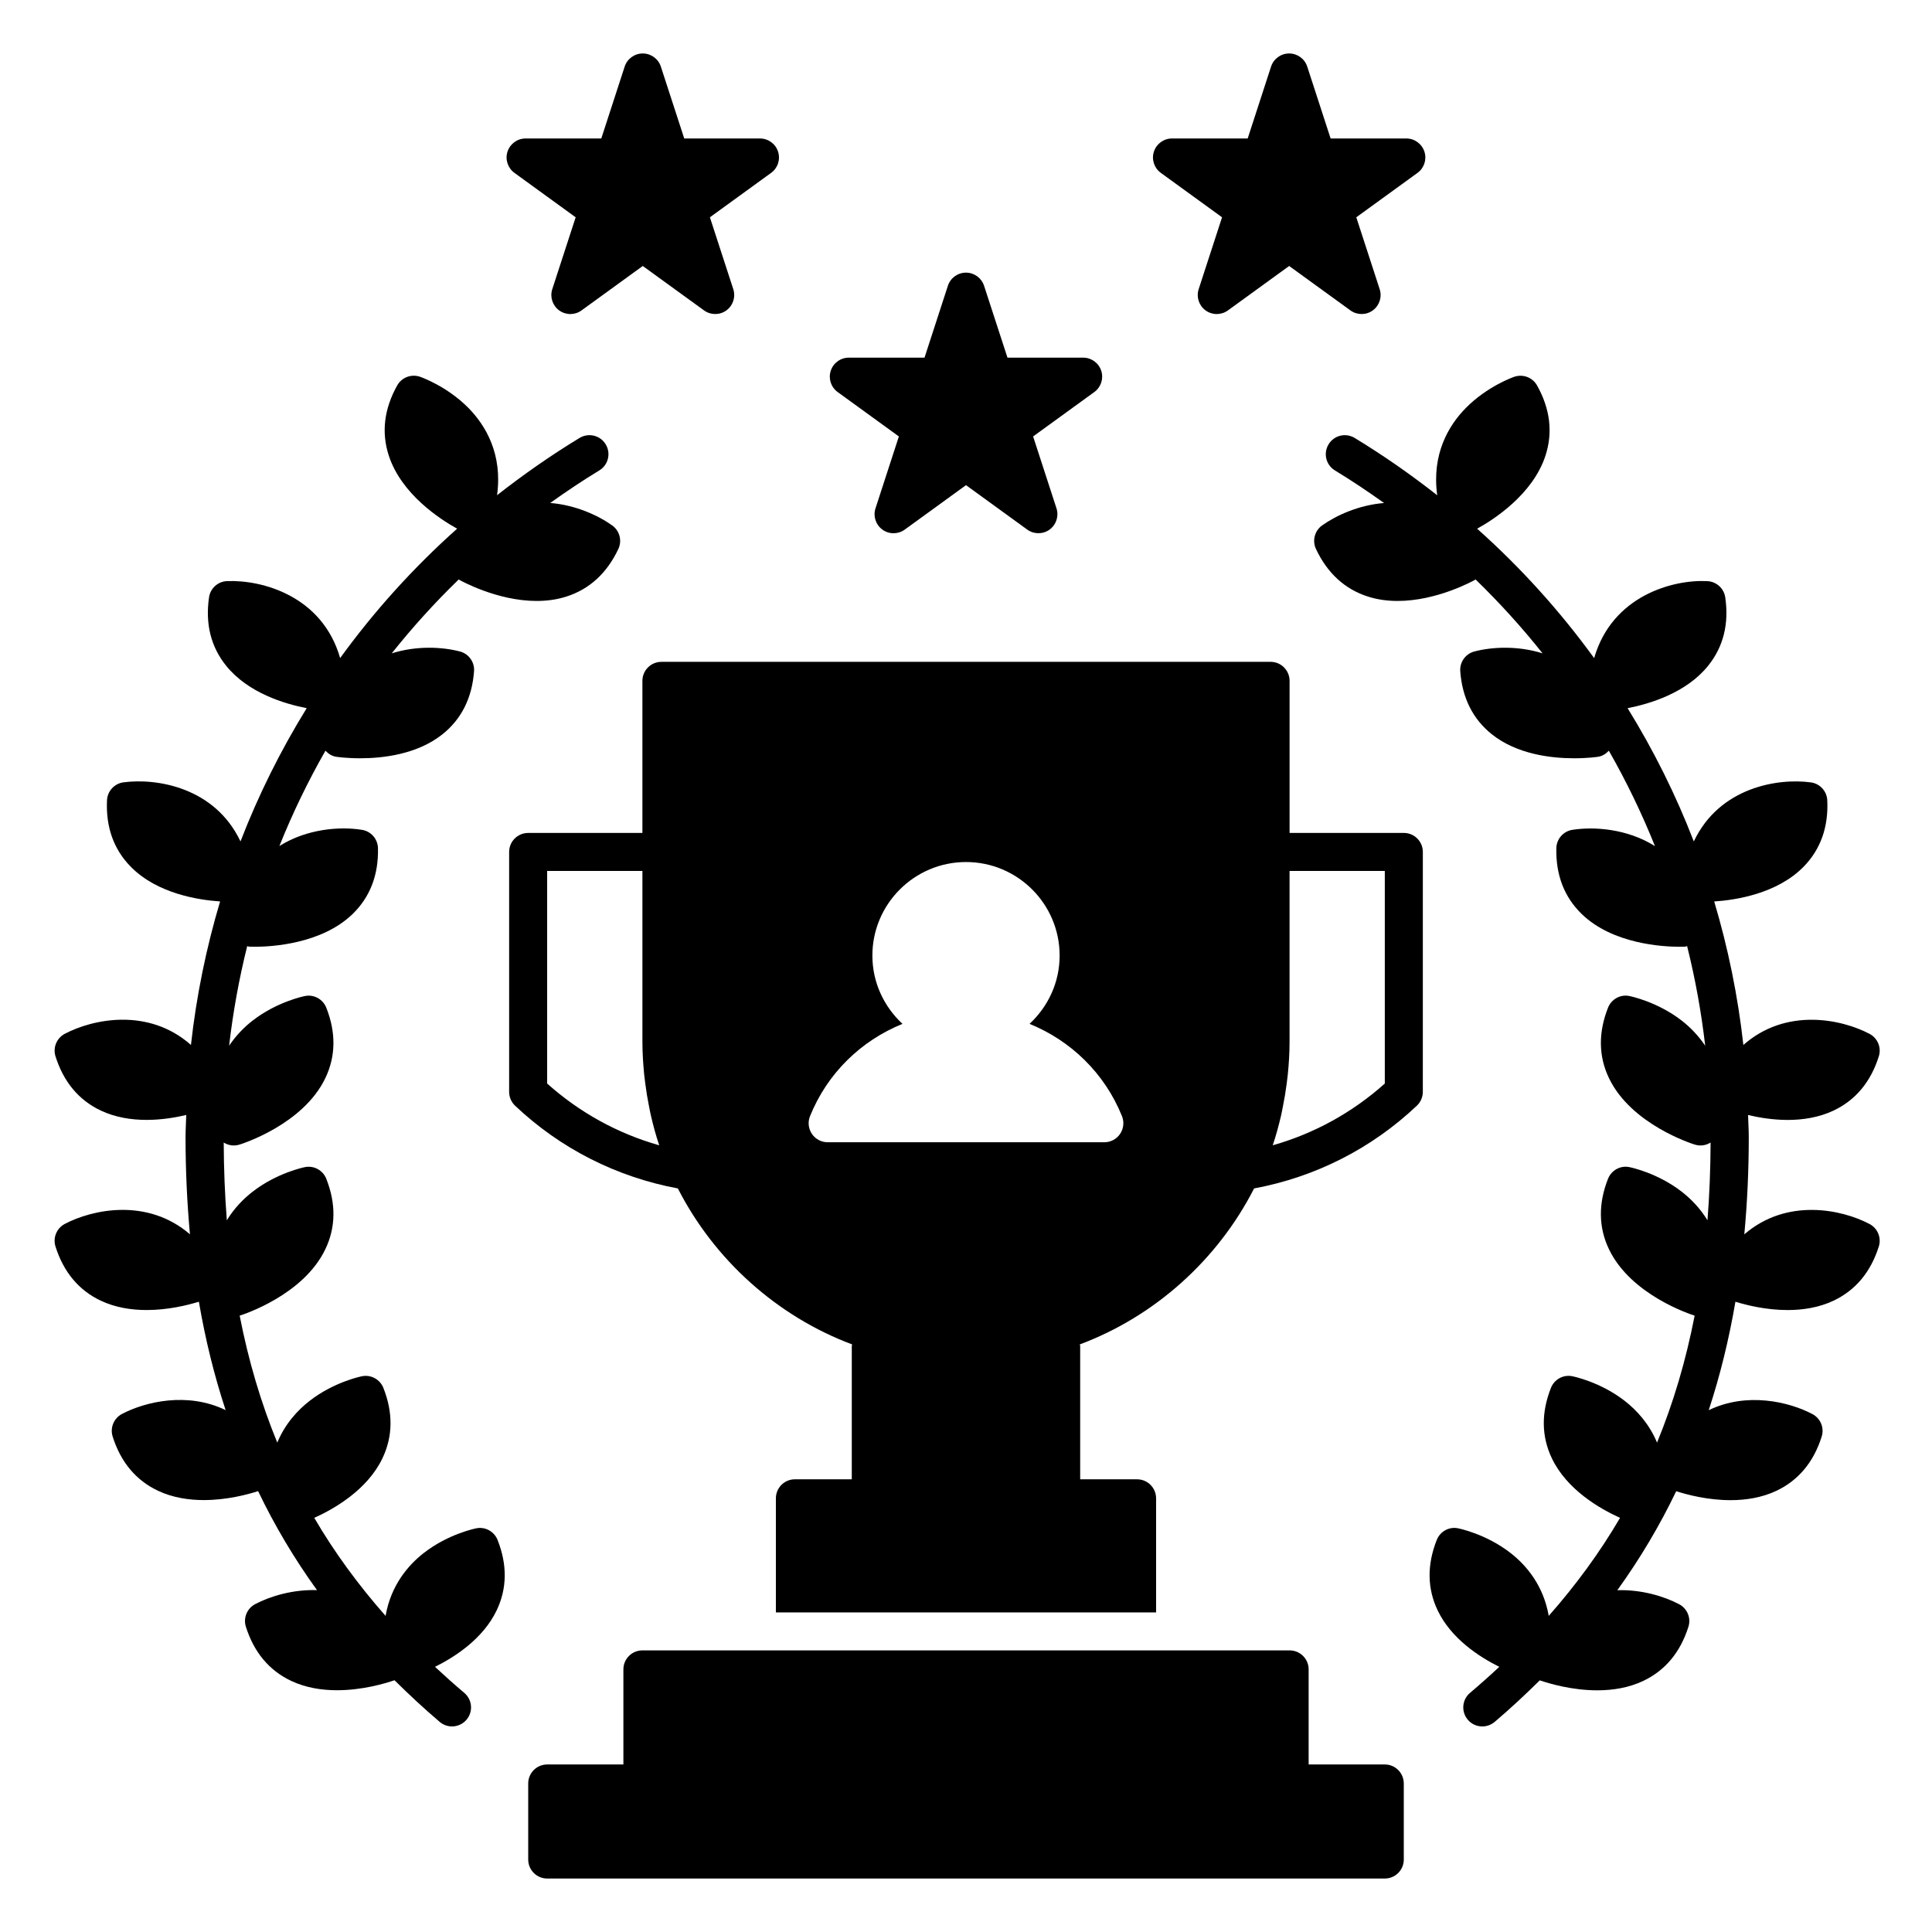
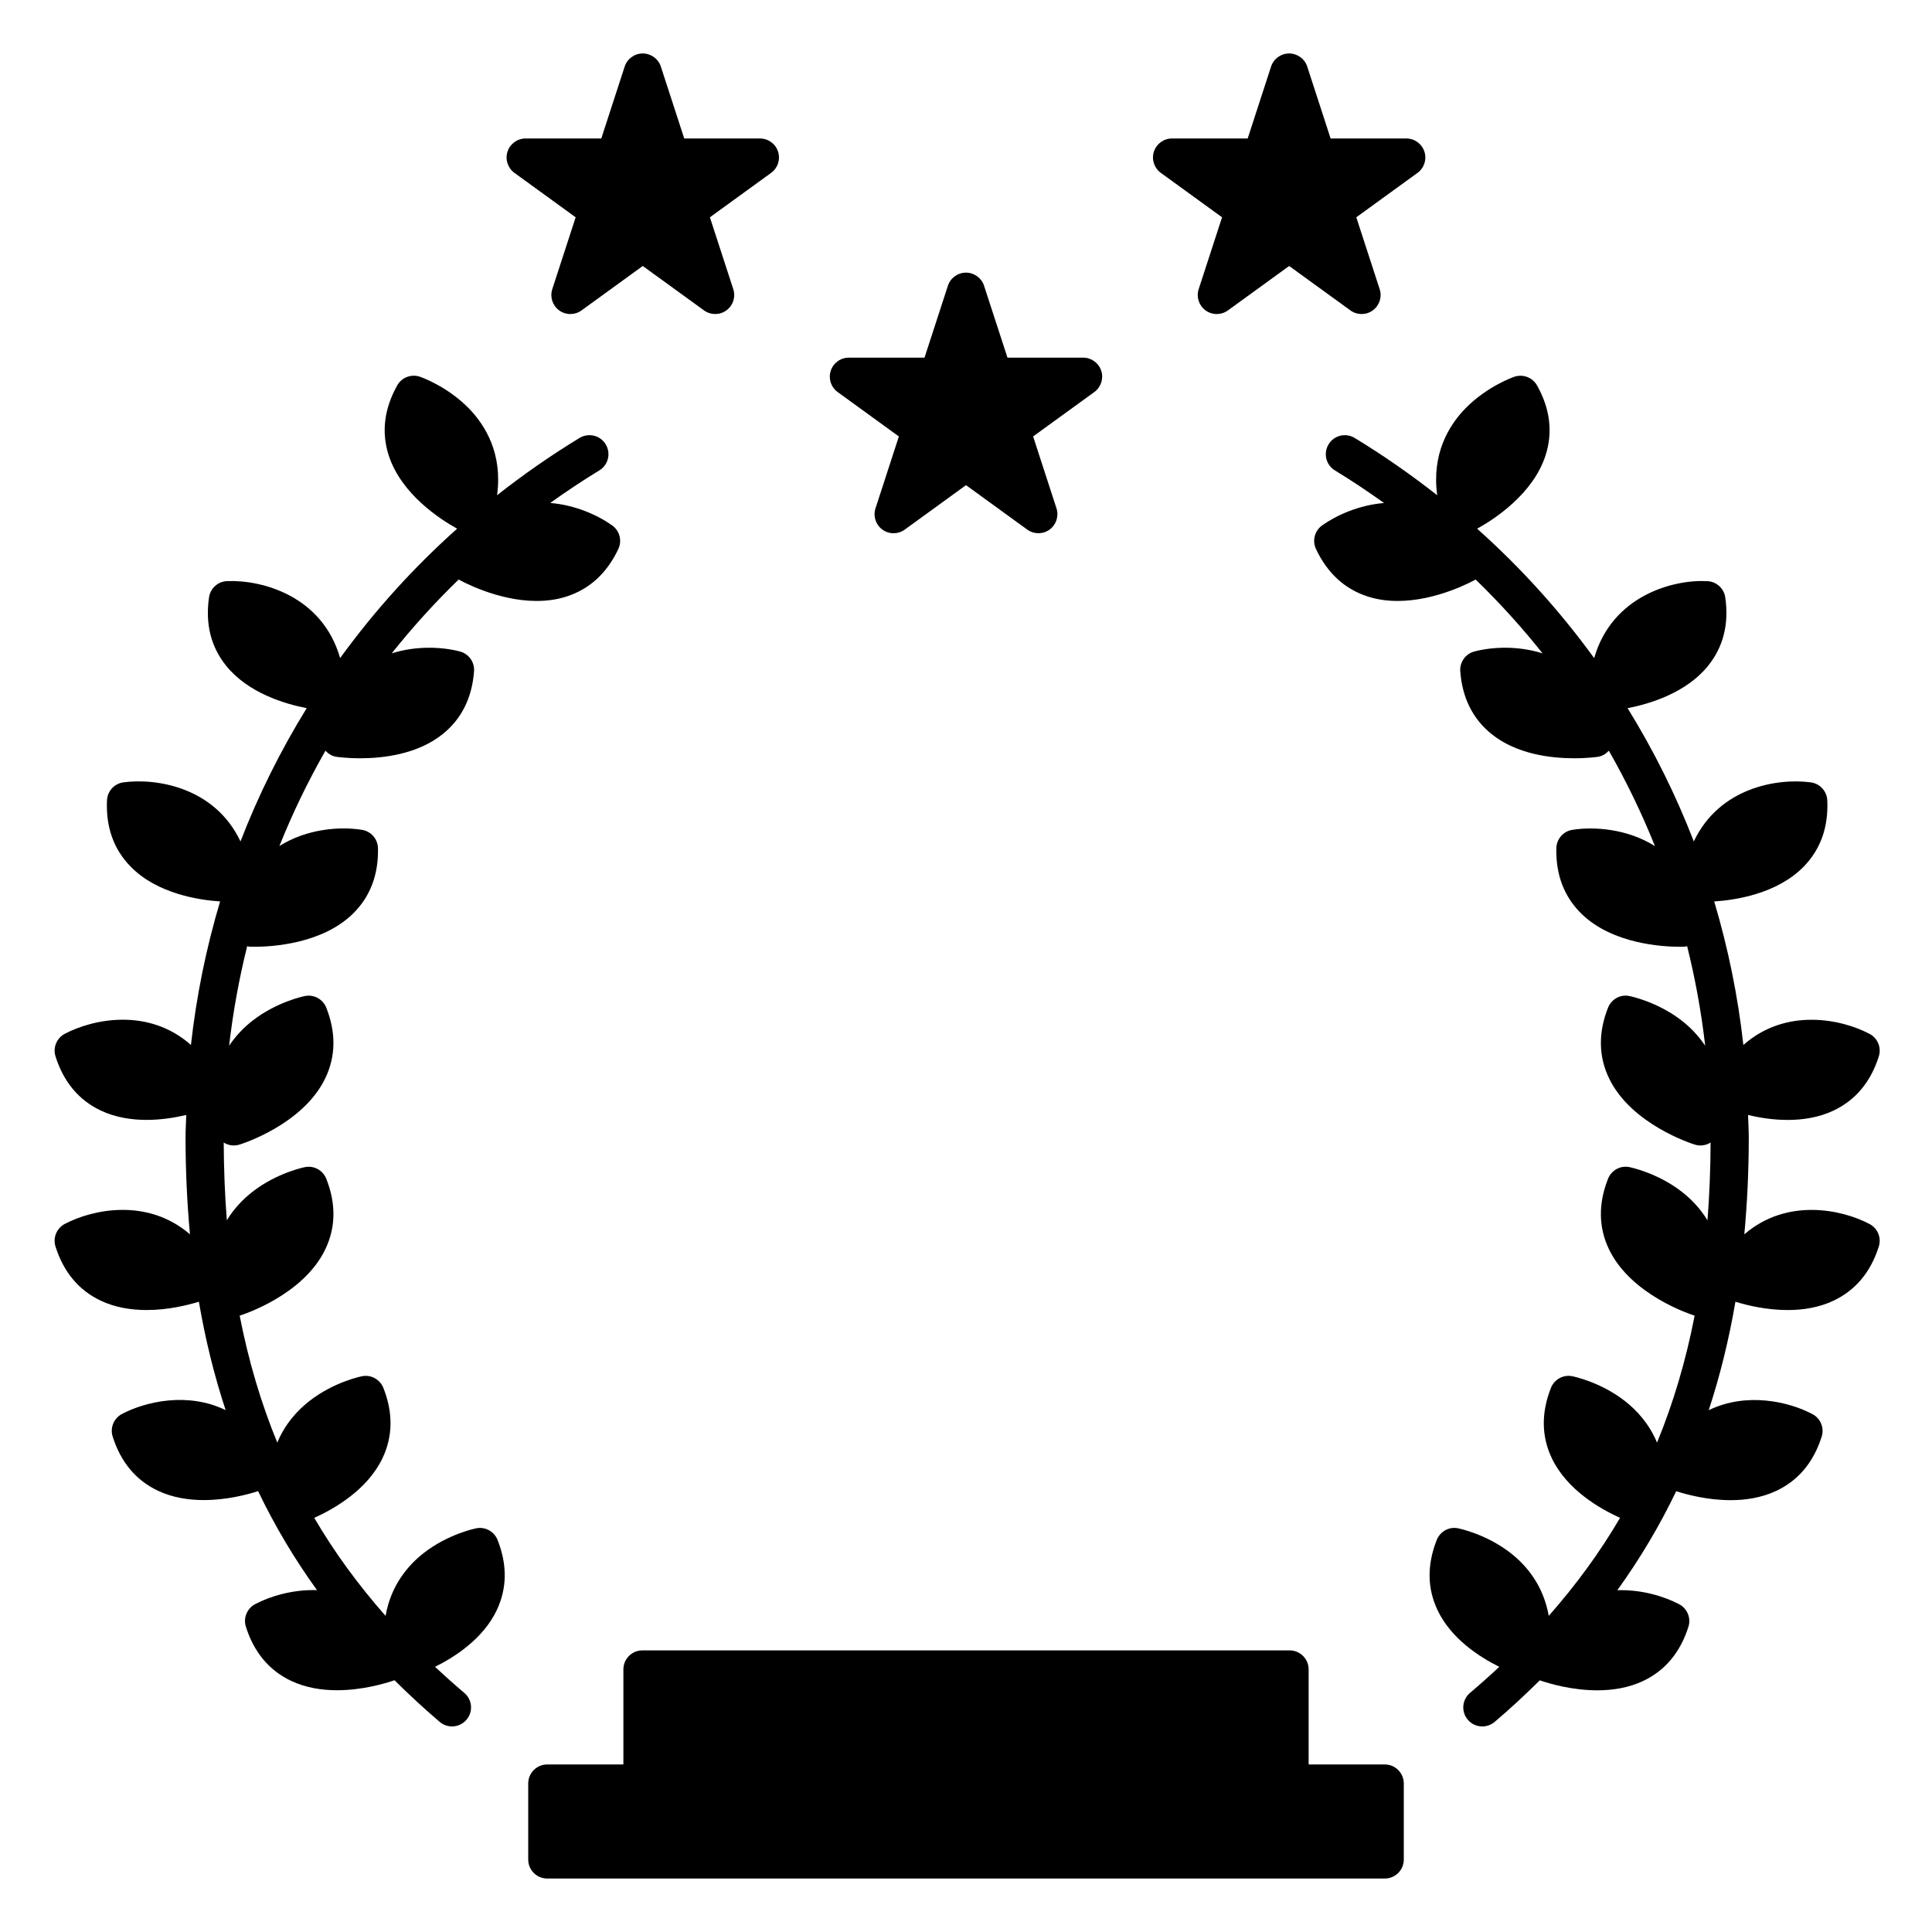
<svg xmlns="http://www.w3.org/2000/svg" fill="#000000" width="800px" height="800px" version="1.1" viewBox="144 144 512 512">
  <g>
    <path d="m516.02 616.64v20.152c0 2.785-2.254 5.039-5.039 5.039h-221.96c-2.785 0-5.039-2.254-5.039-5.039v-20.152c0-2.785 2.254-5.039 5.039-5.039h20.184v-25.191c0-2.785 2.254-5.039 5.039-5.039h171.52c2.785 0 5.039 2.254 5.039 5.039v25.191h20.184c2.777 0 5.027 2.254 5.027 5.039z" />
-     <path d="m323.64 458.95c9.684 18.957 26.32 33.906 46.188 41.336-0.016 0.168-0.098 0.309-0.098 0.48v35.266h-15.086c-2.773 0-5.027 2.25-5.027 5.039v30.23h100.76v-30.23c0-2.785-2.254-5.039-5.031-5.039h-15.086v-35.266c0-0.172-0.082-0.316-0.098-0.484 19.875-7.438 36.508-22.383 46.188-41.332 16.211-3.023 31.09-10.539 43.137-21.938 1.004-0.953 1.578-2.277 1.578-3.664l0.004-63.574c0-2.785-2.254-5.039-5.039-5.039h-30.277v-40.305c0-2.785-2.254-5.039-5.039-5.039l-161.43 0.004c-2.785 0-5.039 2.254-5.039 5.039v40.305h-30.277c-2.785 0-5.039 2.254-5.039 5.039v63.582c0 1.379 0.57 2.707 1.578 3.664 12.047 11.391 26.926 18.906 43.137 21.926zm159.84-19.25c0.18-0.766 0.316-1.543 0.473-2.312 0.422-2.066 0.77-4.152 1.039-6.258 0.105-0.816 0.215-1.633 0.297-2.457 0.277-2.812 0.457-5.648 0.457-8.516v-45.344h25.242v56.336c-8.602 7.691-18.715 13.254-29.703 16.367 0.875-2.566 1.574-5.184 2.195-7.816zm-124.81 0.078c4.613-11.422 13.566-20.008 24.496-24.445-4.875-4.527-7.977-10.938-7.977-18.098 0-13.668 11.129-24.789 24.812-24.789s24.812 11.117 24.812 24.789c0 7.16-3.098 13.566-7.977 18.098 10.922 4.438 19.875 13.023 24.496 24.445 0.629 1.559 0.441 3.316-0.492 4.707-0.938 1.391-2.504 2.223-4.176 2.223h-73.328c-1.672 0-3.246-0.832-4.176-2.223-0.938-1.391-1.121-3.156-0.492-4.707zm-69.664-64.965h25.242v45.344c0 2.871 0.188 5.703 0.457 8.516 0.082 0.828 0.195 1.641 0.297 2.457 0.266 2.102 0.613 4.18 1.031 6.246 0.156 0.777 0.297 1.559 0.48 2.328 0.613 2.637 1.32 5.25 2.191 7.812-10.988-3.113-21.098-8.676-29.703-16.367v-56.336z" />
    <path d="m641.9 474.34c-2.137 6.777-6.176 11.602-11.996 14.355-3.898 1.844-8.152 2.481-12.156 2.481-5.68 0-10.82-1.27-13.844-2.203-1.715 10.031-4.074 19.598-7.078 28.746 10.086-4.902 21.289-2.238 27.484 1.027 2.156 1.137 3.195 3.652 2.453 5.977-2.137 6.777-6.176 11.602-11.996 14.355-3.898 1.844-8.152 2.481-12.156 2.481-6.051 0-11.488-1.441-14.398-2.371-4.414 9.191-9.613 17.922-15.602 26.234 6.438-0.203 12.434 1.637 16.383 3.719 2.156 1.137 3.195 3.652 2.453 5.977-2.137 6.769-6.172 11.602-11.992 14.355-3.898 1.844-8.152 2.481-12.156 2.481-6.688 0-12.652-1.758-15.242-2.644-3.812 3.758-7.758 7.461-11.984 11.039-0.945 0.781-2.102 1.176-3.25 1.176-1.43 0-2.852-0.605-3.848-1.785-1.797-2.125-1.535-5.305 0.586-7.098 2.68-2.273 5.266-4.574 7.769-6.914-5.391-2.68-12.746-7.477-16.32-14.93-2.785-5.801-2.867-12.09-0.258-18.695 0.898-2.266 3.305-3.598 5.668-3.082 0.301 0.059 7.426 1.516 13.855 6.508 4.289 3.324 8.762 8.691 10.156 16.695 7.246-8.223 13.559-16.844 18.898-25.977-5.422-2.453-14.078-7.465-18.055-15.754-2.785-5.801-2.867-12.09-0.258-18.695 0.898-2.262 3.293-3.578 5.668-3.082 0.301 0.059 7.426 1.516 13.855 6.508 3.203 2.484 6.523 6.098 8.594 11.082 4.328-10.535 7.644-21.715 9.965-33.648-1.023-0.324-16.871-5.445-22.695-17.582-2.785-5.801-2.867-12.09-0.258-18.695 0.902-2.266 3.301-3.586 5.668-3.082 0.301 0.059 7.426 1.516 13.855 6.508 2.398 1.859 4.867 4.359 6.832 7.582 0.523-6.656 0.797-13.531 0.828-20.641-0.047 0.023-0.066 0.074-0.109 0.102-0.785 0.469-1.676 0.711-2.578 0.711-0.5 0-0.996-0.074-1.484-0.227-0.684-0.211-16.863-5.324-22.754-17.598-2.785-5.801-2.867-12.09-0.258-18.695 0.902-2.266 3.301-3.594 5.668-3.082 0.301 0.059 7.426 1.516 13.855 6.508 2.16 1.676 4.367 3.894 6.227 6.664-1.039-8.961-2.637-17.773-4.793-26.398-0.172 0.031-0.324 0.125-0.5 0.137-0.109 0.004-0.641 0.031-1.477 0.031-4.445 0-17.746-0.707-25.965-8.688-4.621-4.484-6.879-10.352-6.715-17.445 0.059-2.434 1.844-4.481 4.254-4.856 5.707-0.898 14.504-0.324 21.879 4.316-3.492-8.715-7.578-17.156-12.219-25.285-0.77 0.816-1.723 1.441-2.84 1.605-0.266 0.047-2.766 0.402-6.352 0.402-6.027 0-15.125-1.027-21.805-6.352-5.031-4.012-7.856-9.633-8.379-16.707-0.18-2.43 1.402-4.641 3.758-5.25 4.613-1.203 11.43-1.594 18.055 0.504-5.465-6.871-11.391-13.41-17.758-19.59-0.031 0.016-0.047 0.051-0.074 0.066-0.504 0.289-10.102 5.637-20.574 5.637-2.606 0-5.254-0.328-7.844-1.152-6.137-1.953-10.781-6.195-13.805-12.625-1.031-2.207-0.344-4.836 1.637-6.246 3.769-2.676 9.73-5.394 16.41-5.934-4.219-3.004-8.531-5.91-13.012-8.629-2.383-1.441-3.141-4.539-1.691-6.918 1.438-2.383 4.535-3.141 6.918-1.691 7.672 4.656 14.941 9.75 21.871 15.184-1.492-10.879 2.988-18.461 7.566-23.109 5.715-5.801 12.582-8.195 12.867-8.293 2.312-0.777 4.836 0.18 6.027 2.309 3.473 6.191 4.227 12.445 2.238 18.566-3.332 10.273-13.652 16.922-18.117 19.391 11.637 10.379 21.996 21.879 31.008 34.293 4.777-16.57 20.922-20.859 29.938-20.398 2.43 0.086 4.457 1.895 4.805 4.301 1.027 7.023-0.504 13.121-4.539 18.133-5.824 7.219-15.516 10.105-21.34 11.234 6.918 11.199 12.797 23.004 17.547 35.316 6.82-14.426 22.363-16.816 31.004-15.652 2.414 0.316 4.254 2.324 4.367 4.75 0.336 7.09-1.777 13.02-6.281 17.609-7.062 7.195-18.086 8.832-23.684 9.203 3.672 12.312 6.281 25.02 7.727 38.031 11.281-9.969 25.988-6.871 33.438-2.949 2.156 1.137 3.195 3.652 2.453 5.977-2.137 6.777-6.176 11.602-11.996 14.355-3.898 1.844-8.152 2.481-12.156 2.481-3.93 0-7.586-0.621-10.496-1.305 0.051 1.953 0.188 3.891 0.188 5.856 0 8.902-0.406 17.469-1.18 25.766 11.246-9.703 25.785-6.641 33.18-2.742 2.16 1.137 3.195 3.652 2.461 5.973z" />
-     <path d="m306.23 283.24c1.984 1.41 2.672 4.047 1.637 6.246-3.023 6.418-7.664 10.672-13.801 12.621-2.59 0.828-5.246 1.152-7.848 1.152-10.473 0-20.07-5.356-20.574-5.637-0.031-0.016-0.047-0.051-0.074-0.066-6.367 6.176-12.293 12.715-17.758 19.59 6.625-2.098 13.441-1.707 18.055-0.504 2.359 0.609 3.941 2.82 3.758 5.25-0.523 7.074-3.344 12.699-8.379 16.707-6.68 5.324-15.781 6.352-21.805 6.352-3.586 0-6.086-0.359-6.352-0.402-1.125-0.168-2.074-0.789-2.84-1.605-4.641 8.125-8.723 16.559-12.207 25.266 7.371-4.641 16.164-5.219 21.871-4.297 2.41 0.379 4.191 2.418 4.254 4.856 0.16 7.094-2.098 12.965-6.715 17.445-8.223 7.977-21.52 8.688-25.965 8.688-0.836 0-1.367-0.023-1.477-0.031-0.176-0.012-0.328-0.105-0.5-0.137-2.152 8.625-3.754 17.438-4.793 26.395 1.859-2.769 4.066-4.988 6.227-6.66 6.43-4.992 13.551-6.449 13.855-6.508 2.371-0.492 4.769 0.82 5.668 3.082 2.613 6.606 2.523 12.898-0.262 18.695-5.891 12.277-22.066 17.387-22.754 17.598-0.488 0.152-0.988 0.227-1.484 0.227-0.902 0-1.789-0.242-2.578-0.711-0.039-0.023-0.066-0.07-0.105-0.098 0.031 7.106 0.309 13.977 0.828 20.633 1.965-3.223 4.434-5.719 6.832-7.578 6.43-4.992 13.551-6.449 13.855-6.508 2.371-0.488 4.769 0.82 5.668 3.082 2.613 6.606 2.523 12.898-0.262 18.695-5.812 12.121-21.637 17.25-22.691 17.578 2.324 11.934 5.637 23.113 9.965 33.648 2.07-4.988 5.394-8.602 8.594-11.078 6.43-4.992 13.551-6.449 13.855-6.508 2.359-0.484 4.769 0.82 5.668 3.082 2.613 6.606 2.523 12.898-0.262 18.695-3.977 8.289-12.629 13.301-18.051 15.754 5.34 9.133 11.652 17.754 18.898 25.977 1.395-8.004 5.875-13.375 10.16-16.695 6.43-4.992 13.551-6.449 13.855-6.508 2.367-0.5 4.769 0.82 5.668 3.082 2.613 6.606 2.523 12.898-0.262 18.695-3.578 7.453-10.926 12.246-16.32 14.93 2.504 2.332 5.09 4.641 7.769 6.914 2.121 1.793 2.387 4.977 0.586 7.098-1 1.176-2.422 1.781-3.848 1.781-1.152 0-2.312-0.395-3.254-1.195-4.227-3.582-8.172-7.281-11.984-11.043-2.59 0.887-8.555 2.648-15.242 2.648-4.004 0-8.254-0.637-12.152-2.481-5.82-2.75-9.859-7.578-11.996-14.355-0.734-2.324 0.301-4.836 2.453-5.977 3.949-2.086 9.945-3.918 16.391-3.719-5.996-8.312-11.195-17.043-15.602-26.234-2.906 0.934-8.348 2.371-14.398 2.371-4.004 0-8.258-0.637-12.156-2.481-5.82-2.75-9.855-7.582-11.992-14.355-0.734-2.324 0.301-4.836 2.453-5.977 6.191-3.266 17.402-5.93 27.484-1.027-3.008-9.129-5.371-18.695-7.086-28.727-3.023 0.926-8.168 2.203-13.852 2.203-4.004 0-8.258-0.637-12.156-2.481-5.82-2.75-9.855-7.582-11.992-14.355-0.734-2.324 0.301-4.836 2.453-5.977 7.391-3.894 21.938-6.957 33.18 2.742-0.758-8.293-1.168-16.863-1.168-25.766 0-1.965 0.137-3.898 0.188-5.856-2.906 0.684-6.566 1.305-10.5 1.305-4.004 0-8.258-0.637-12.156-2.481-5.82-2.75-9.855-7.582-11.992-14.355-0.734-2.324 0.301-4.836 2.453-5.977 7.445-3.926 22.164-7.023 33.438 2.949 1.445-13.012 4.055-25.719 7.727-38.031-5.598-0.367-16.625-2.012-23.684-9.203-4.516-4.59-6.625-10.516-6.289-17.609 0.117-2.43 1.961-4.434 4.367-4.75 8.645-1.16 24.184 1.234 31.008 15.66 4.75-12.312 10.637-24.117 17.547-35.316-5.824-1.129-15.523-4.016-21.348-11.238-4.039-5.008-5.562-11.109-4.535-18.133 0.348-2.414 2.379-4.223 4.805-4.301 9.141-0.367 25.191 3.848 29.941 20.395 9.008-12.414 19.367-23.91 31.004-34.289-4.465-2.469-14.785-9.117-18.121-19.391-1.988-6.121-1.234-12.367 2.238-18.566 1.184-2.125 3.703-3.09 6.027-2.309 0.289 0.102 7.152 2.492 12.867 8.293 4.574 4.648 9.059 12.234 7.57 23.105 6.922-5.43 14.199-10.523 21.867-15.18 2.383-1.441 5.481-0.691 6.918 1.691 1.445 2.379 0.691 5.477-1.691 6.918-4.481 2.719-8.793 5.621-13.008 8.625 6.684 0.543 12.645 3.262 16.414 5.945z" />
+     <path d="m306.23 283.24c1.984 1.41 2.672 4.047 1.637 6.246-3.023 6.418-7.664 10.672-13.801 12.621-2.59 0.828-5.246 1.152-7.848 1.152-10.473 0-20.07-5.356-20.574-5.637-0.031-0.016-0.047-0.051-0.074-0.066-6.367 6.176-12.293 12.715-17.758 19.59 6.625-2.098 13.441-1.707 18.055-0.504 2.359 0.609 3.941 2.82 3.758 5.25-0.523 7.074-3.344 12.699-8.379 16.707-6.68 5.324-15.781 6.352-21.805 6.352-3.586 0-6.086-0.359-6.352-0.402-1.125-0.168-2.074-0.789-2.84-1.605-4.641 8.125-8.723 16.559-12.207 25.266 7.371-4.641 16.164-5.219 21.871-4.297 2.41 0.379 4.191 2.418 4.254 4.856 0.16 7.094-2.098 12.965-6.715 17.445-8.223 7.977-21.52 8.688-25.965 8.688-0.836 0-1.367-0.023-1.477-0.031-0.176-0.012-0.328-0.105-0.5-0.137-2.152 8.625-3.754 17.438-4.793 26.395 1.859-2.769 4.066-4.988 6.227-6.66 6.43-4.992 13.551-6.449 13.855-6.508 2.371-0.492 4.769 0.82 5.668 3.082 2.613 6.606 2.523 12.898-0.262 18.695-5.891 12.277-22.066 17.387-22.754 17.598-0.488 0.152-0.988 0.227-1.484 0.227-0.902 0-1.789-0.242-2.578-0.711-0.039-0.023-0.066-0.07-0.105-0.098 0.031 7.106 0.309 13.977 0.828 20.633 1.965-3.223 4.434-5.719 6.832-7.578 6.43-4.992 13.551-6.449 13.855-6.508 2.371-0.488 4.769 0.82 5.668 3.082 2.613 6.606 2.523 12.898-0.262 18.695-5.812 12.121-21.637 17.25-22.691 17.578 2.324 11.934 5.637 23.113 9.965 33.648 2.07-4.988 5.394-8.602 8.594-11.078 6.43-4.992 13.551-6.449 13.855-6.508 2.359-0.484 4.769 0.82 5.668 3.082 2.613 6.606 2.523 12.898-0.262 18.695-3.977 8.289-12.629 13.301-18.051 15.754 5.34 9.133 11.652 17.754 18.898 25.977 1.395-8.004 5.875-13.375 10.16-16.695 6.43-4.992 13.551-6.449 13.855-6.508 2.367-0.5 4.769 0.82 5.668 3.082 2.613 6.606 2.523 12.898-0.262 18.695-3.578 7.453-10.926 12.246-16.32 14.93 2.504 2.332 5.09 4.641 7.769 6.914 2.121 1.793 2.387 4.977 0.586 7.098-1 1.176-2.422 1.781-3.848 1.781-1.152 0-2.312-0.395-3.254-1.195-4.227-3.582-8.172-7.281-11.984-11.043-2.59 0.887-8.555 2.648-15.242 2.648-4.004 0-8.254-0.637-12.152-2.481-5.82-2.75-9.859-7.578-11.996-14.355-0.734-2.324 0.301-4.836 2.453-5.977 3.949-2.086 9.945-3.918 16.391-3.719-5.996-8.312-11.195-17.043-15.602-26.234-2.906 0.934-8.348 2.371-14.398 2.371-4.004 0-8.258-0.637-12.156-2.481-5.82-2.75-9.855-7.582-11.992-14.355-0.734-2.324 0.301-4.836 2.453-5.977 6.191-3.266 17.402-5.93 27.484-1.027-3.008-9.129-5.371-18.695-7.086-28.727-3.023 0.926-8.168 2.203-13.852 2.203-4.004 0-8.258-0.637-12.156-2.481-5.82-2.75-9.855-7.582-11.992-14.355-0.734-2.324 0.301-4.836 2.453-5.977 7.391-3.894 21.938-6.957 33.18 2.742-0.758-8.293-1.168-16.863-1.168-25.766 0-1.965 0.137-3.898 0.188-5.856-2.906 0.684-6.566 1.305-10.5 1.305-4.004 0-8.258-0.637-12.156-2.481-5.82-2.75-9.855-7.582-11.992-14.355-0.734-2.324 0.301-4.836 2.453-5.977 7.445-3.926 22.164-7.023 33.438 2.949 1.445-13.012 4.055-25.719 7.727-38.031-5.598-0.367-16.625-2.012-23.684-9.203-4.516-4.59-6.625-10.516-6.289-17.609 0.117-2.43 1.961-4.434 4.367-4.75 8.645-1.16 24.184 1.234 31.008 15.66 4.75-12.312 10.637-24.117 17.547-35.316-5.824-1.129-15.523-4.016-21.348-11.238-4.039-5.008-5.562-11.109-4.535-18.133 0.348-2.414 2.379-4.223 4.805-4.301 9.141-0.367 25.191 3.848 29.941 20.395 9.008-12.414 19.367-23.91 31.004-34.289-4.465-2.469-14.785-9.117-18.121-19.391-1.988-6.121-1.234-12.367 2.238-18.566 1.184-2.125 3.703-3.09 6.027-2.309 0.289 0.102 7.152 2.492 12.867 8.293 4.574 4.648 9.059 12.234 7.57 23.105 6.922-5.43 14.199-10.523 21.867-15.18 2.383-1.441 5.481-0.691 6.918 1.691 1.445 2.379 0.691 5.477-1.691 6.918-4.481 2.719-8.793 5.621-13.008 8.625 6.684 0.543 12.645 3.262 16.414 5.945" />
    <path d="m435.84 242.26c0.676 2.074-0.066 4.348-1.832 5.633l-16.223 11.77 6.195 19.051c0.676 2.074-0.066 4.348-1.828 5.633-0.883 0.645-1.926 0.961-2.961 0.961-1.039 0-2.074-0.316-2.957-0.957l-16.234-11.781-16.238 11.785c-1.762 1.281-4.156 1.285-5.918-0.004-1.77-1.285-2.504-3.559-1.828-5.633l6.195-19.051-16.223-11.77c-1.773-1.285-2.508-3.559-1.832-5.633 0.672-2.074 2.606-3.484 4.793-3.484h20.059l6.195-19.051c0.676-2.074 2.613-3.477 4.793-3.477 2.176 0 4.117 1.402 4.793 3.477l6.203 19.051h20.059c2.184 0 4.113 1.402 4.789 3.481zm-90.449-61.562h-20.062l-6.195-19.051c-0.68-2.078-2.617-3.477-4.797-3.477-2.18 0-4.117 1.402-4.793 3.477l-6.195 19.051h-20.059c-2.188 0-4.117 1.406-4.793 3.481-0.676 2.074 0.066 4.348 1.832 5.633l16.227 11.773-6.195 19.043c-0.676 2.074 0.066 4.348 1.828 5.633 1.762 1.289 4.156 1.285 5.918 0.004l16.234-11.777 16.238 11.777c0.883 0.641 1.918 0.957 2.957 0.957 1.039 0 2.082-0.316 2.961-0.961 1.77-1.285 2.504-3.559 1.828-5.633l-6.195-19.043 16.227-11.773c1.773-1.285 2.508-3.559 1.832-5.633-0.664-2.078-2.609-3.481-4.797-3.481zm176.09 3.481c-0.676-2.074-2.609-3.481-4.793-3.481h-20.062l-6.195-19.051c-0.68-2.078-2.613-3.477-4.793-3.477-2.18 0-4.117 1.402-4.793 3.477l-6.195 19.051h-20.059c-2.188 0-4.117 1.406-4.793 3.481-0.676 2.074 0.066 4.348 1.832 5.633l16.227 11.773-6.195 19.043c-0.676 2.074 0.066 4.348 1.828 5.633 1.762 1.289 4.156 1.285 5.918 0.004l16.234-11.777 16.238 11.777c0.883 0.641 1.918 0.957 2.957 0.957 1.039 0 2.082-0.316 2.961-0.961 1.77-1.285 2.504-3.559 1.828-5.633l-6.195-19.043 16.227-11.773c1.766-1.281 2.5-3.555 1.824-5.633z" />
  </g>
</svg>